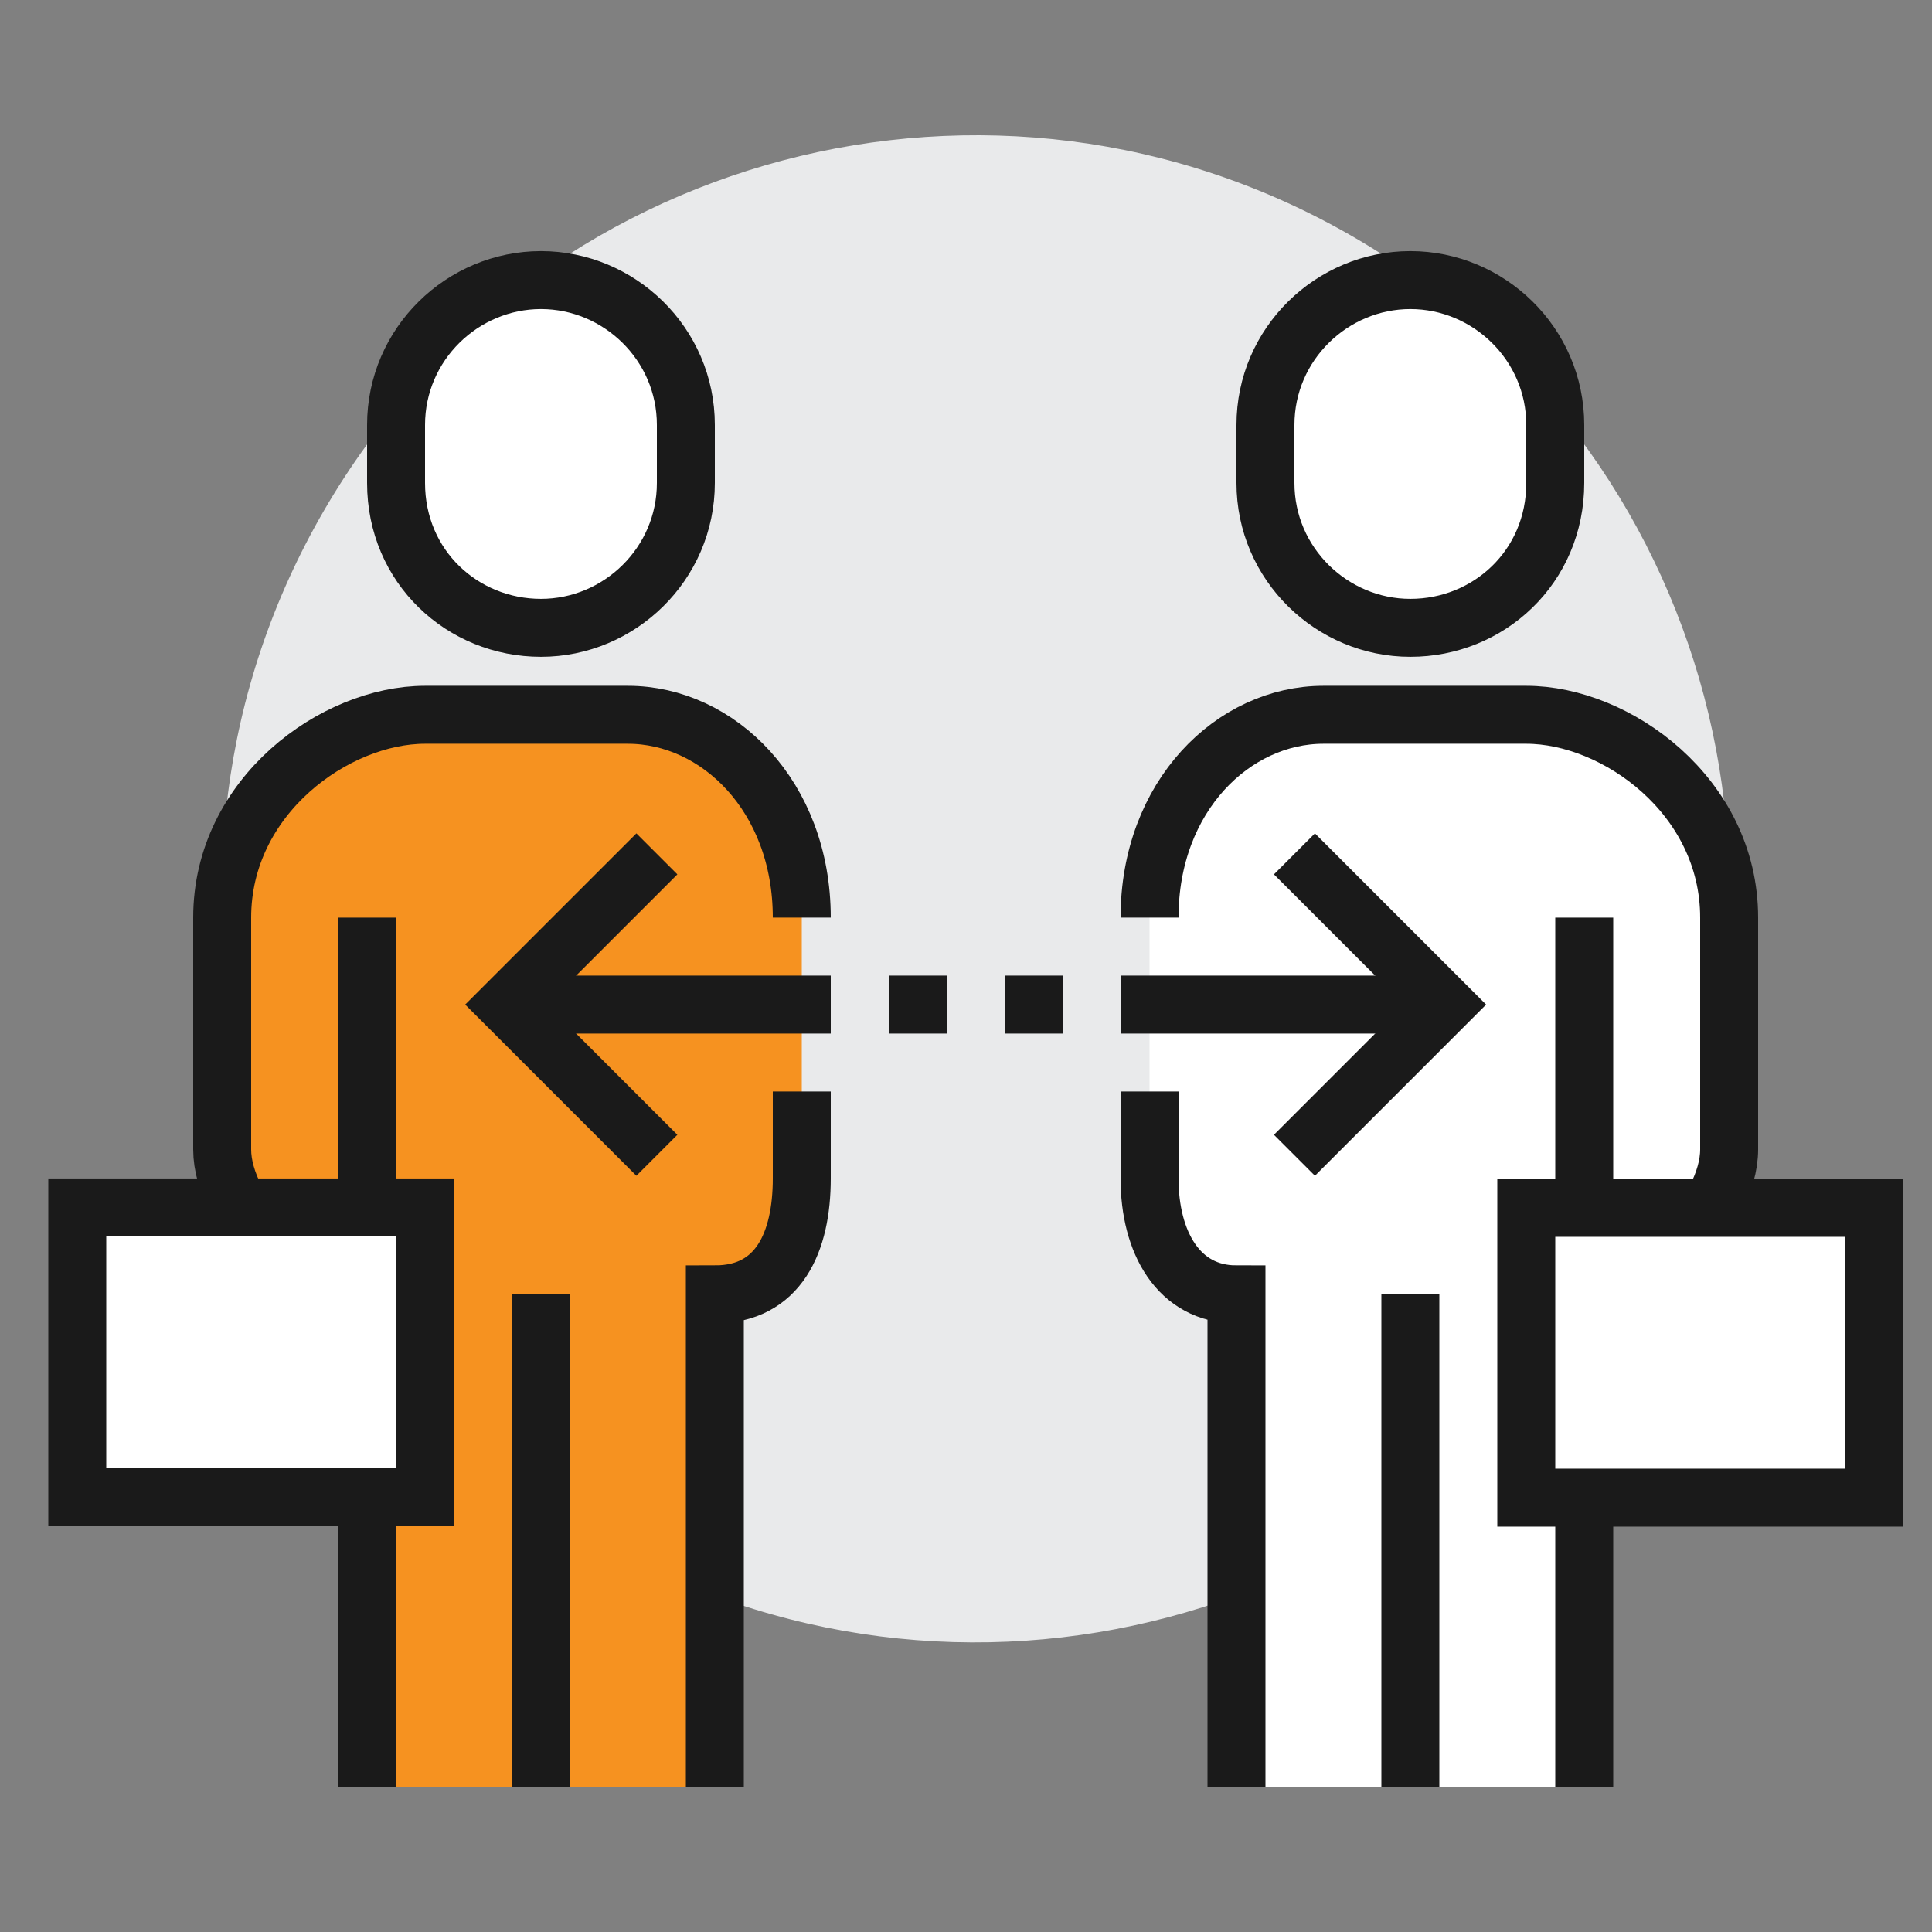
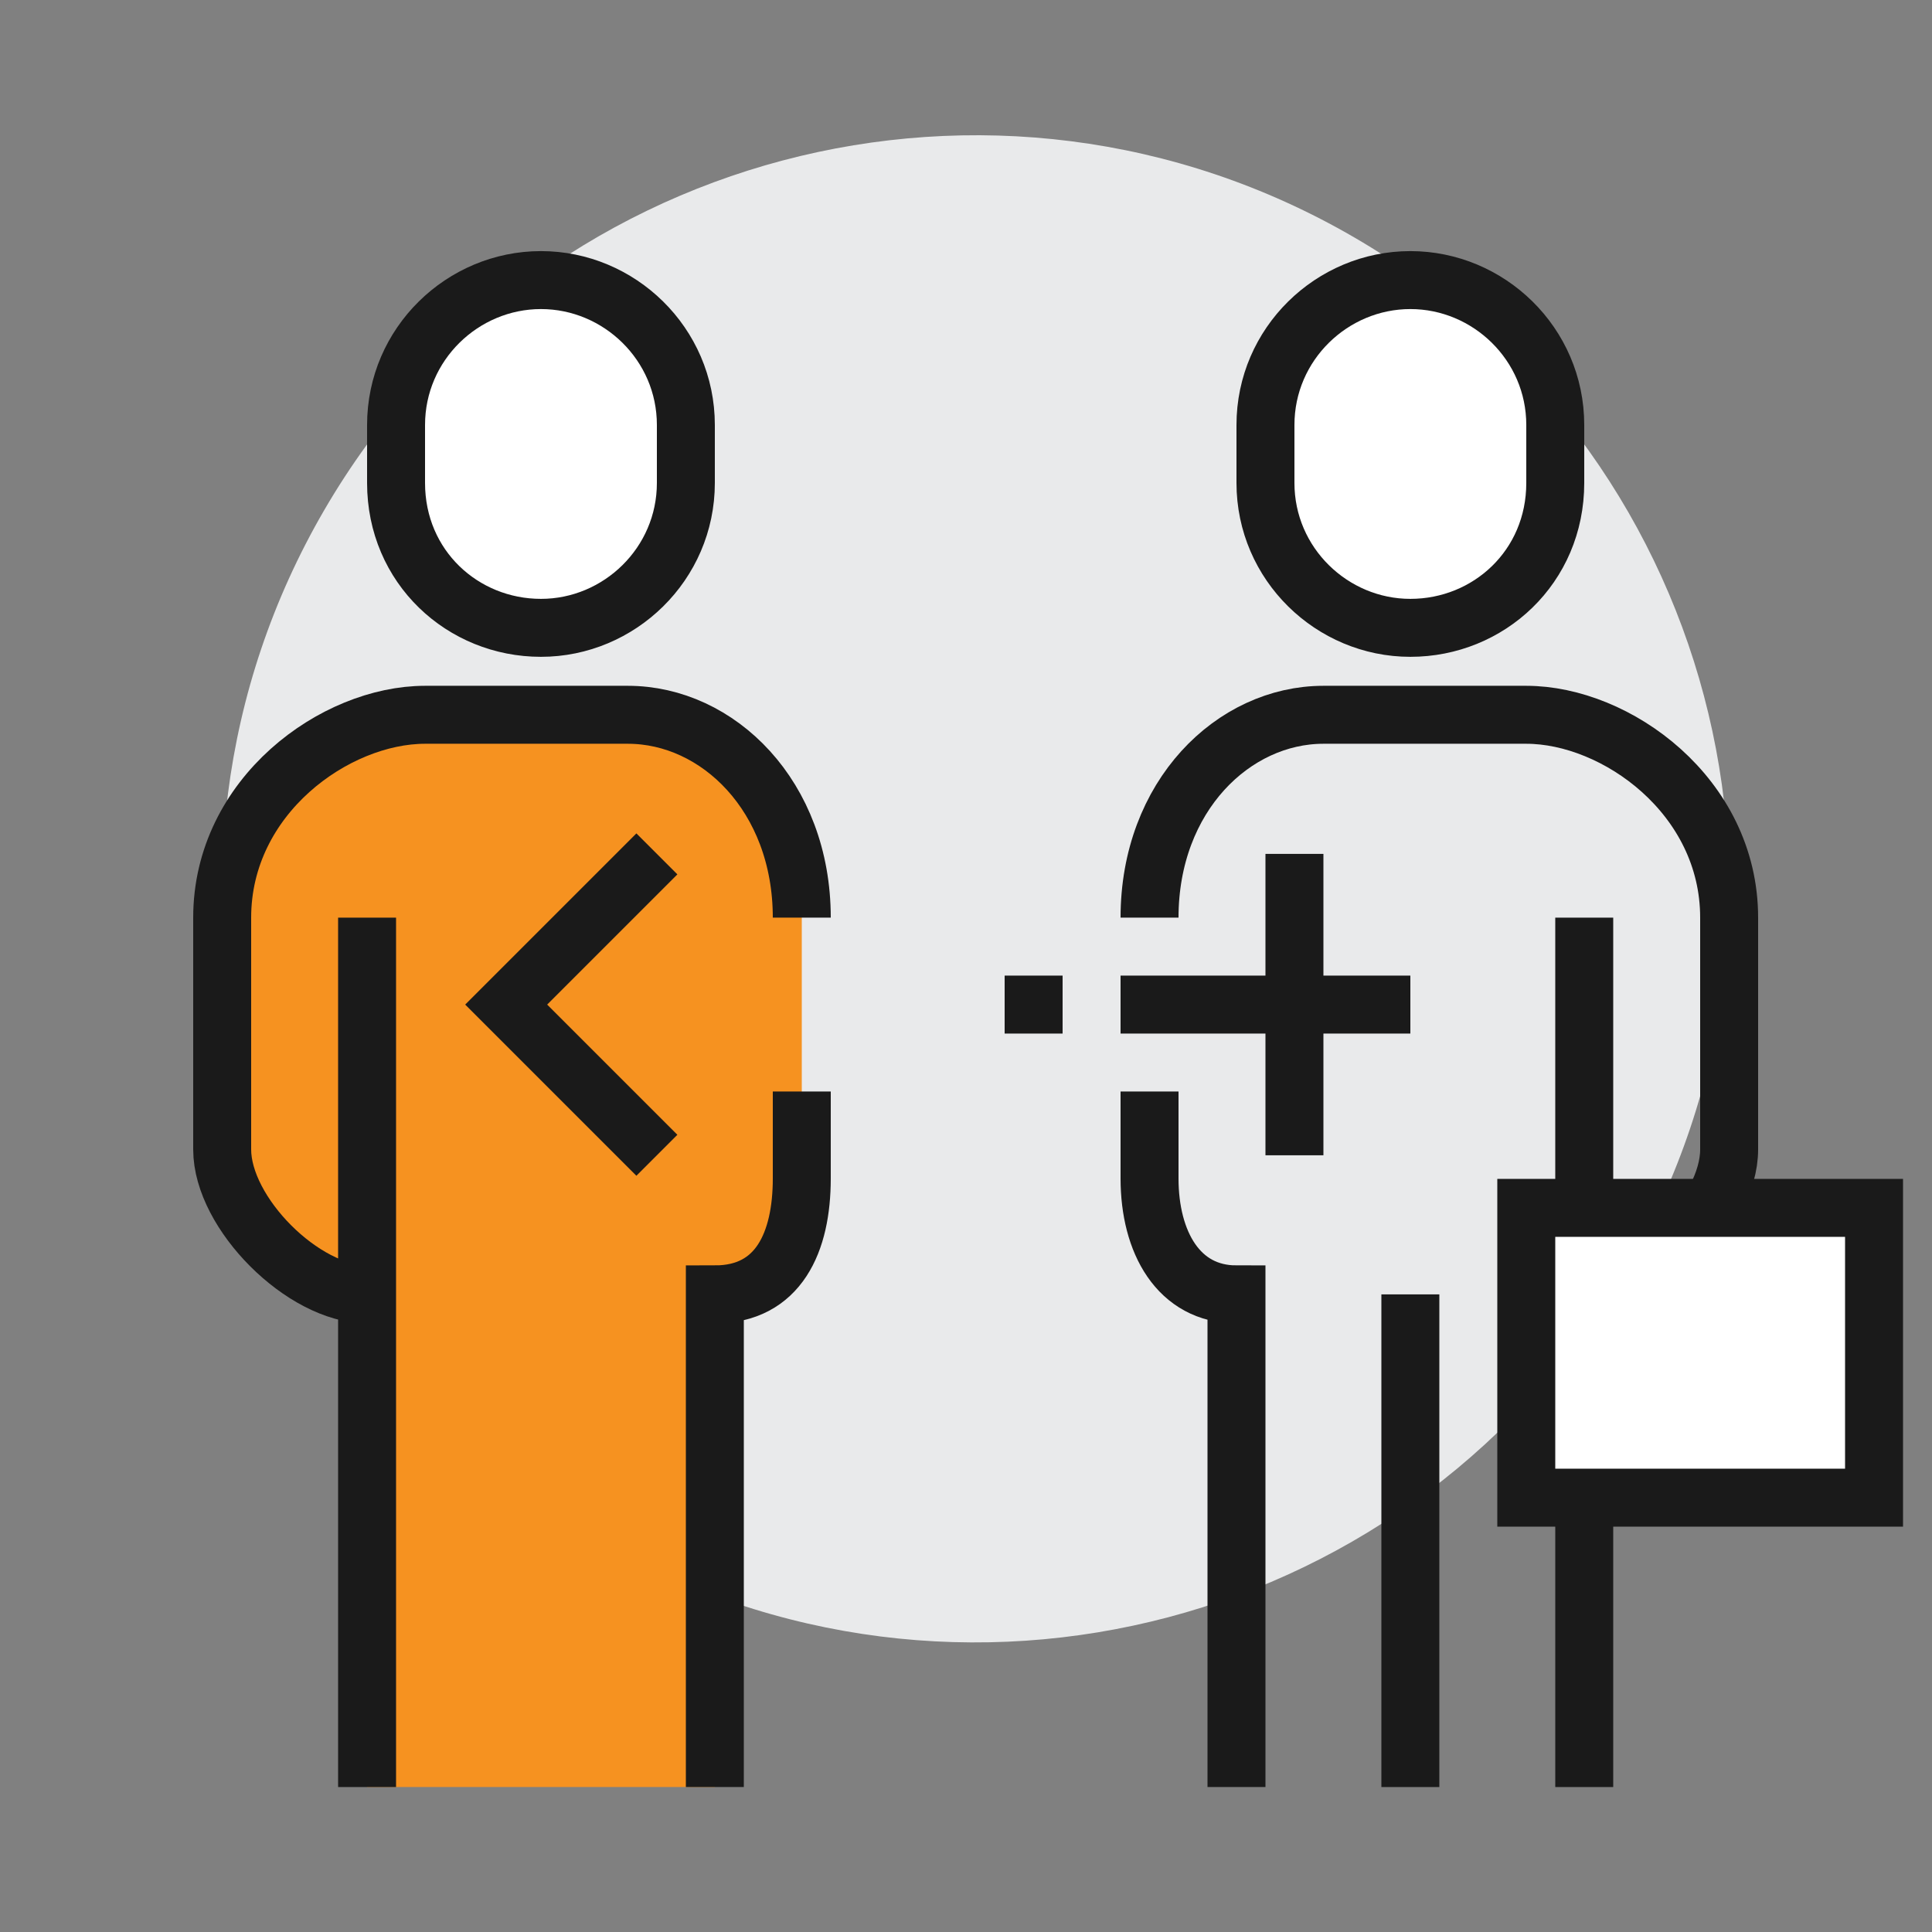
<svg xmlns="http://www.w3.org/2000/svg" width="100" height="100" viewBox="0 0 100 100" fill="none">
  <rect x="0" y="0" width="100" height="100" fill="#808080" stroke="none" />
  <path d="M84.213 65.607C95.038 46.987 88.719 23.116 70.099 12.29C51.478 1.465 27.607 7.784 16.782 26.404C5.956 45.025 12.275 68.896 30.896 79.721C49.516 90.547 73.387 84.228 84.213 65.607Z" fill="#E9EAEB" />
  <path d="M19 66.997C15.7 66.997 11.5 62.797 11.5 59.497V47.497C11.5 41.197 17.35 36.997 22 36.997C22 36.997 30.25 36.997 32.5 36.997C37.15 36.997 41.5 41.197 41.5 47.497V56.497V60.997C41.5 64.297 40.3 66.997 37 66.997V92.497H19V66.997Z" fill="#F69220" />
  <path d="M28 32.497C32.05 32.497 35.5 29.197 35.5 24.997V21.997C35.5 17.797 32.05 14.497 28 14.497C23.95 14.497 20.5 17.797 20.5 21.997V24.997C20.5 29.347 23.95 32.497 28 32.497Z" fill="white" stroke="#1A1A1A" stroke-width="3" stroke-miterlimit="10" />
  <path d="M19 92.497V47.497" stroke="#1A1A1A" stroke-width="3" stroke-miterlimit="10" />
  <path d="M41.5 56.497V60.997C41.5 64.297 40.3 66.997 37 66.997V92.497" stroke="#1A1A1A" stroke-width="3" stroke-miterlimit="10" />
-   <path d="M28 66.997V92.497" stroke="#1A1A1A" stroke-width="3" stroke-miterlimit="10" />
-   <path d="M43 51.997H28" stroke="#1A1A1A" stroke-width="3" stroke-miterlimit="10" />
-   <path d="M49 51.997H46" stroke="#1A1A1A" stroke-width="3" stroke-miterlimit="10" />
  <path d="M34 59.797L26.2 51.997L34 44.197" stroke="#1A1A1A" stroke-width="3" stroke-miterlimit="10" />
  <path d="M52 51.997H55" stroke="#1A1A1A" stroke-width="3" stroke-miterlimit="10" />
  <path d="M41.5 47.497C41.5 41.197 37.15 36.997 32.5 36.997C30.25 36.997 22 36.997 22 36.997C17.35 36.997 11.5 41.197 11.5 47.497V59.497C11.5 62.797 15.7 66.997 19 66.997" stroke="#1A1A1A" stroke-width="3" stroke-miterlimit="10" />
-   <path d="M22 62.497H4V77.497H22V62.497Z" fill="white" stroke="#1A1A1A" stroke-width="3" stroke-miterlimit="10" />
-   <path d="M82 66.997C85 66.997 89.5 62.797 89.5 59.497V47.497C89.5 41.197 83.65 36.997 79 36.997C79 36.997 70.75 36.997 68.5 36.997C63.85 36.997 59.5 41.197 59.5 47.497V56.497V60.997C59.5 64.297 61 66.997 64 66.997V92.497H82V66.997Z" fill="white" />
  <path d="M73 32.497C68.95 32.497 65.5 29.197 65.5 24.997V21.997C65.5 17.797 68.95 14.497 73 14.497C77.05 14.497 80.5 17.797 80.5 21.997V24.997C80.5 29.347 77.05 32.497 73 32.497Z" fill="white" stroke="#1A1A1A" stroke-width="3" stroke-miterlimit="10" />
  <path d="M82 92.497V47.497" stroke="#1A1A1A" stroke-width="3" stroke-miterlimit="10" />
  <path d="M59.5 56.497V60.997C59.5 64.297 61 66.997 64 66.997V92.497" stroke="#1A1A1A" stroke-width="3" stroke-miterlimit="10" />
  <path d="M73 66.997V92.497" stroke="#1A1A1A" stroke-width="3" stroke-miterlimit="10" />
  <path d="M58 51.997H73" stroke="#1A1A1A" stroke-width="3" stroke-miterlimit="10" />
-   <path d="M67 59.797L74.8 51.997L67 44.197" stroke="#1A1A1A" stroke-width="3" stroke-miterlimit="10" />
+   <path d="M67 59.797L67 44.197" stroke="#1A1A1A" stroke-width="3" stroke-miterlimit="10" />
  <path d="M59.5 47.497C59.5 41.197 63.85 36.997 68.5 36.997C70.75 36.997 79 36.997 79 36.997C83.65 36.997 89.5 41.197 89.5 47.497V59.497C89.5 62.797 85.3 66.997 82 66.997" stroke="#1A1A1A" stroke-width="3" stroke-miterlimit="10" />
  <path d="M79 77.519H97V62.519H79V77.519Z" fill="white" stroke="#1A1A1A" stroke-width="3" stroke-miterlimit="10" />
</svg>